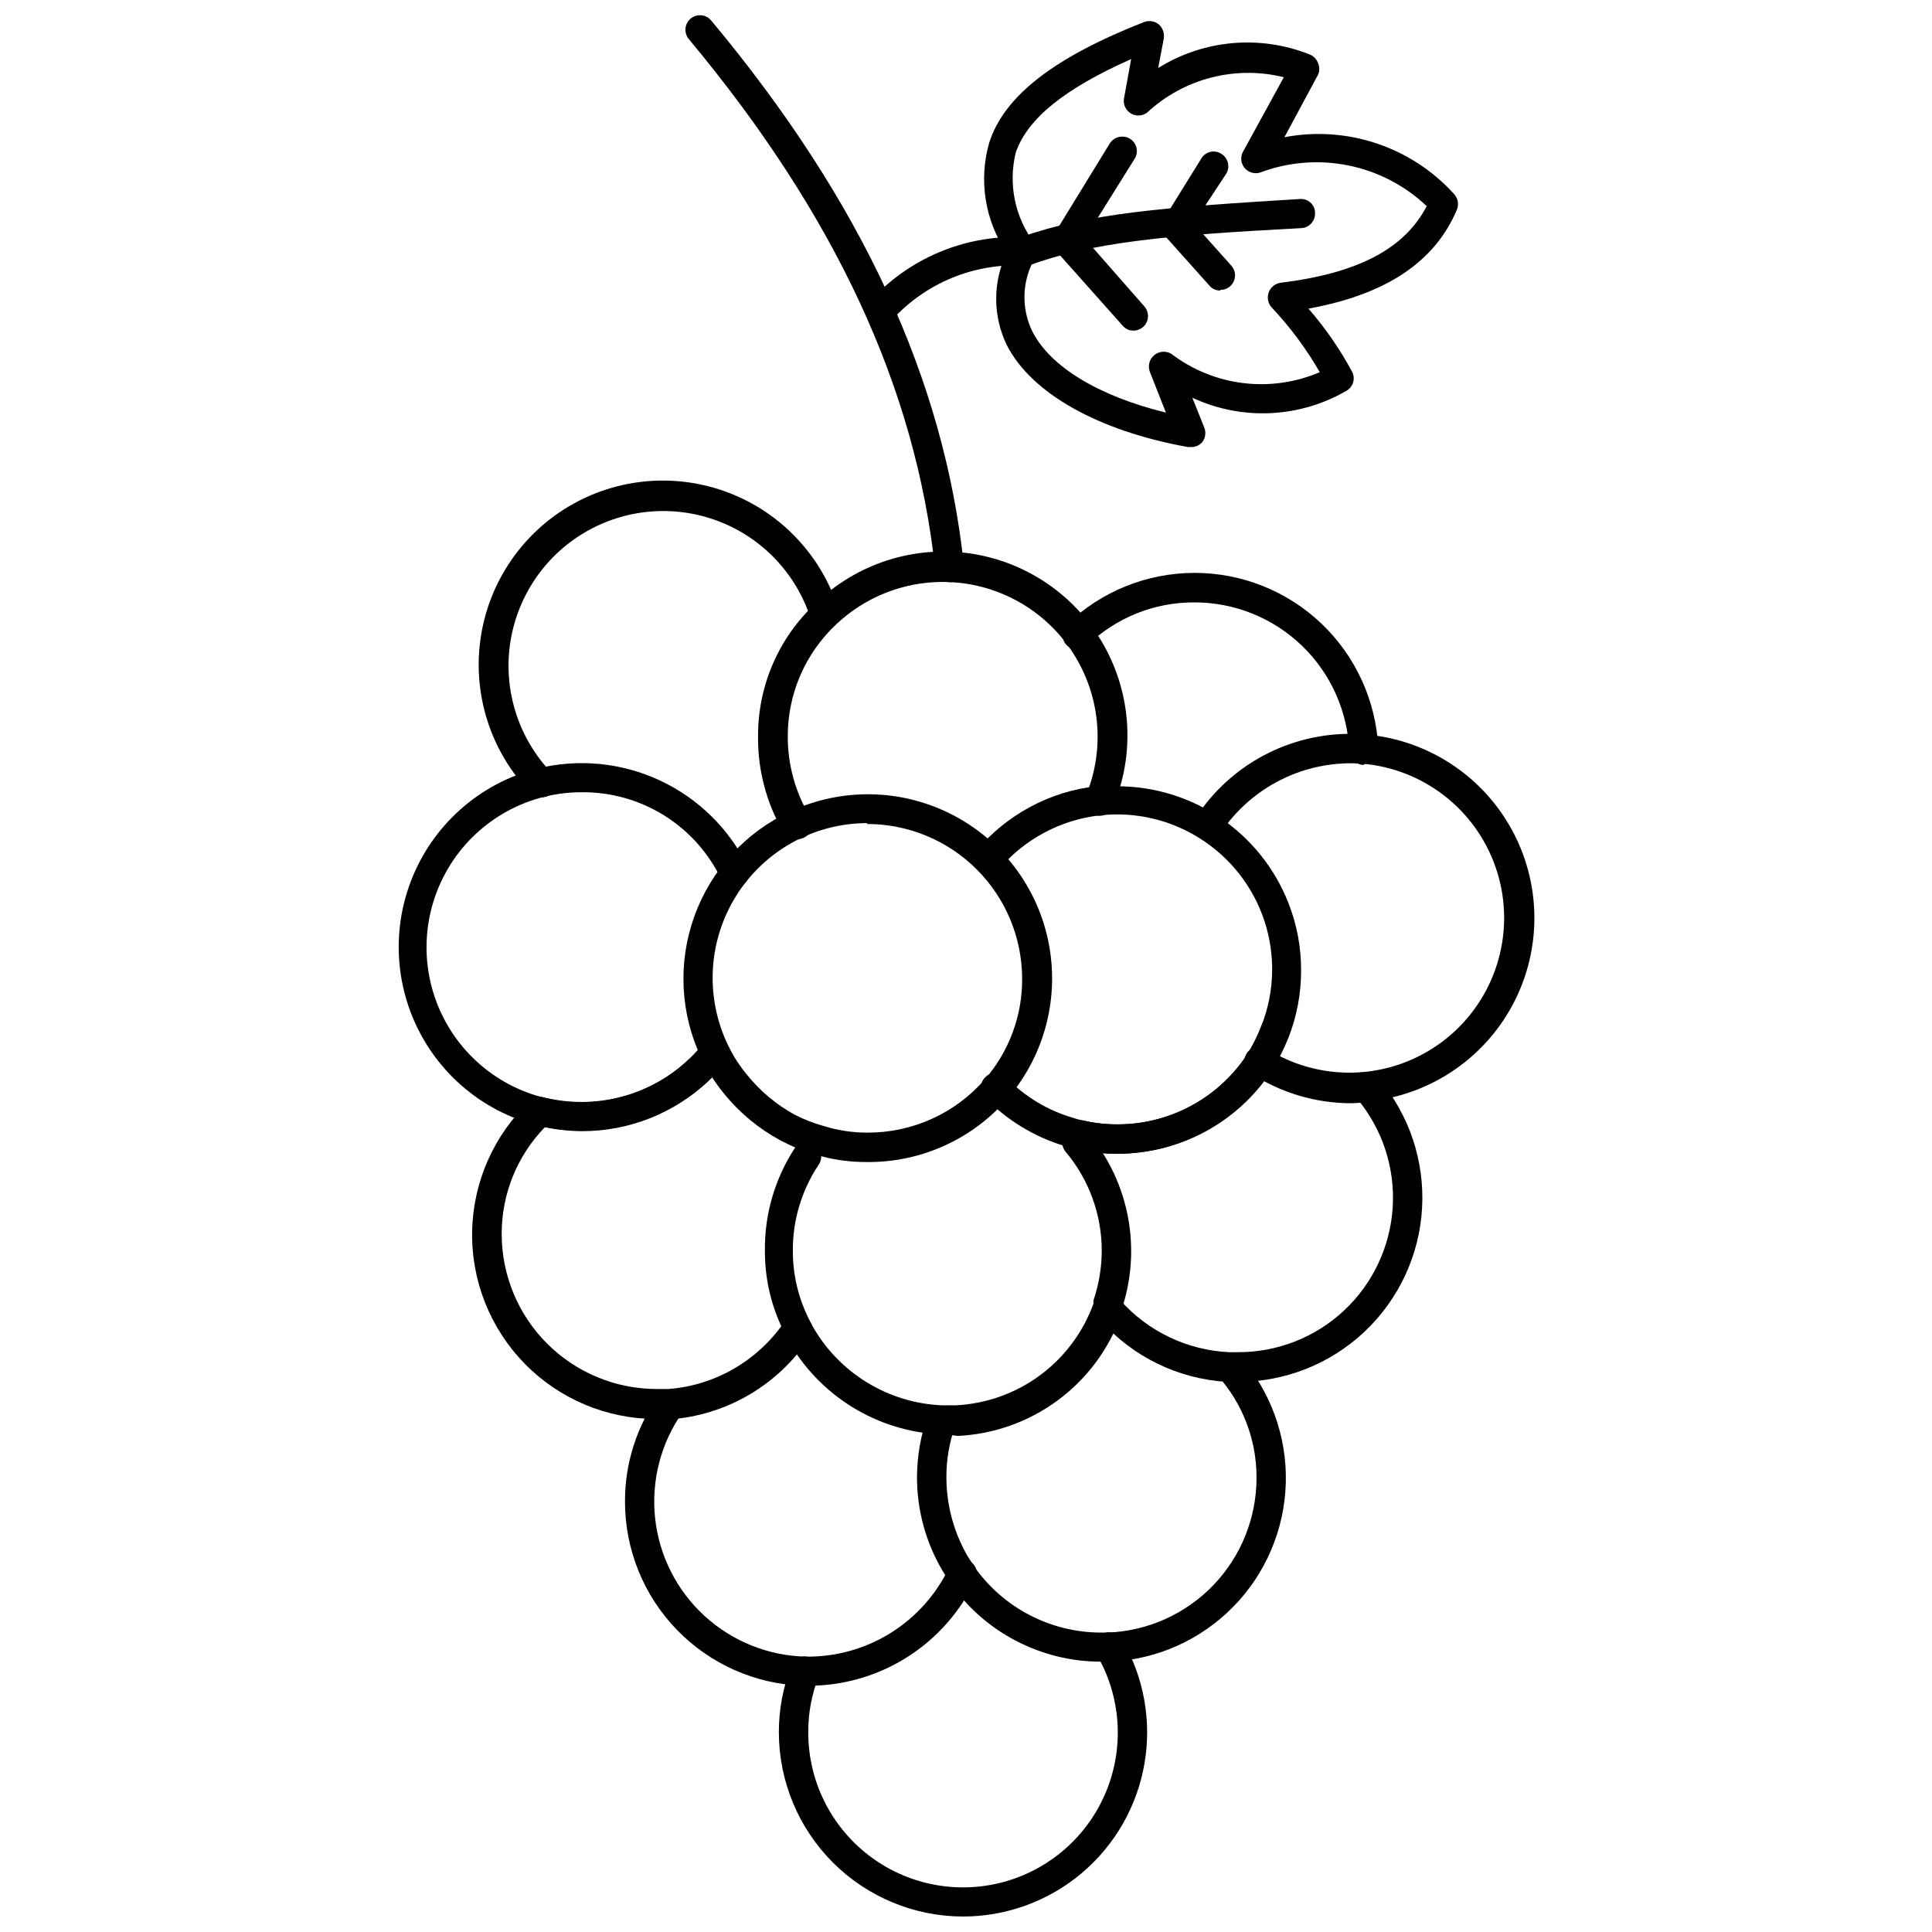
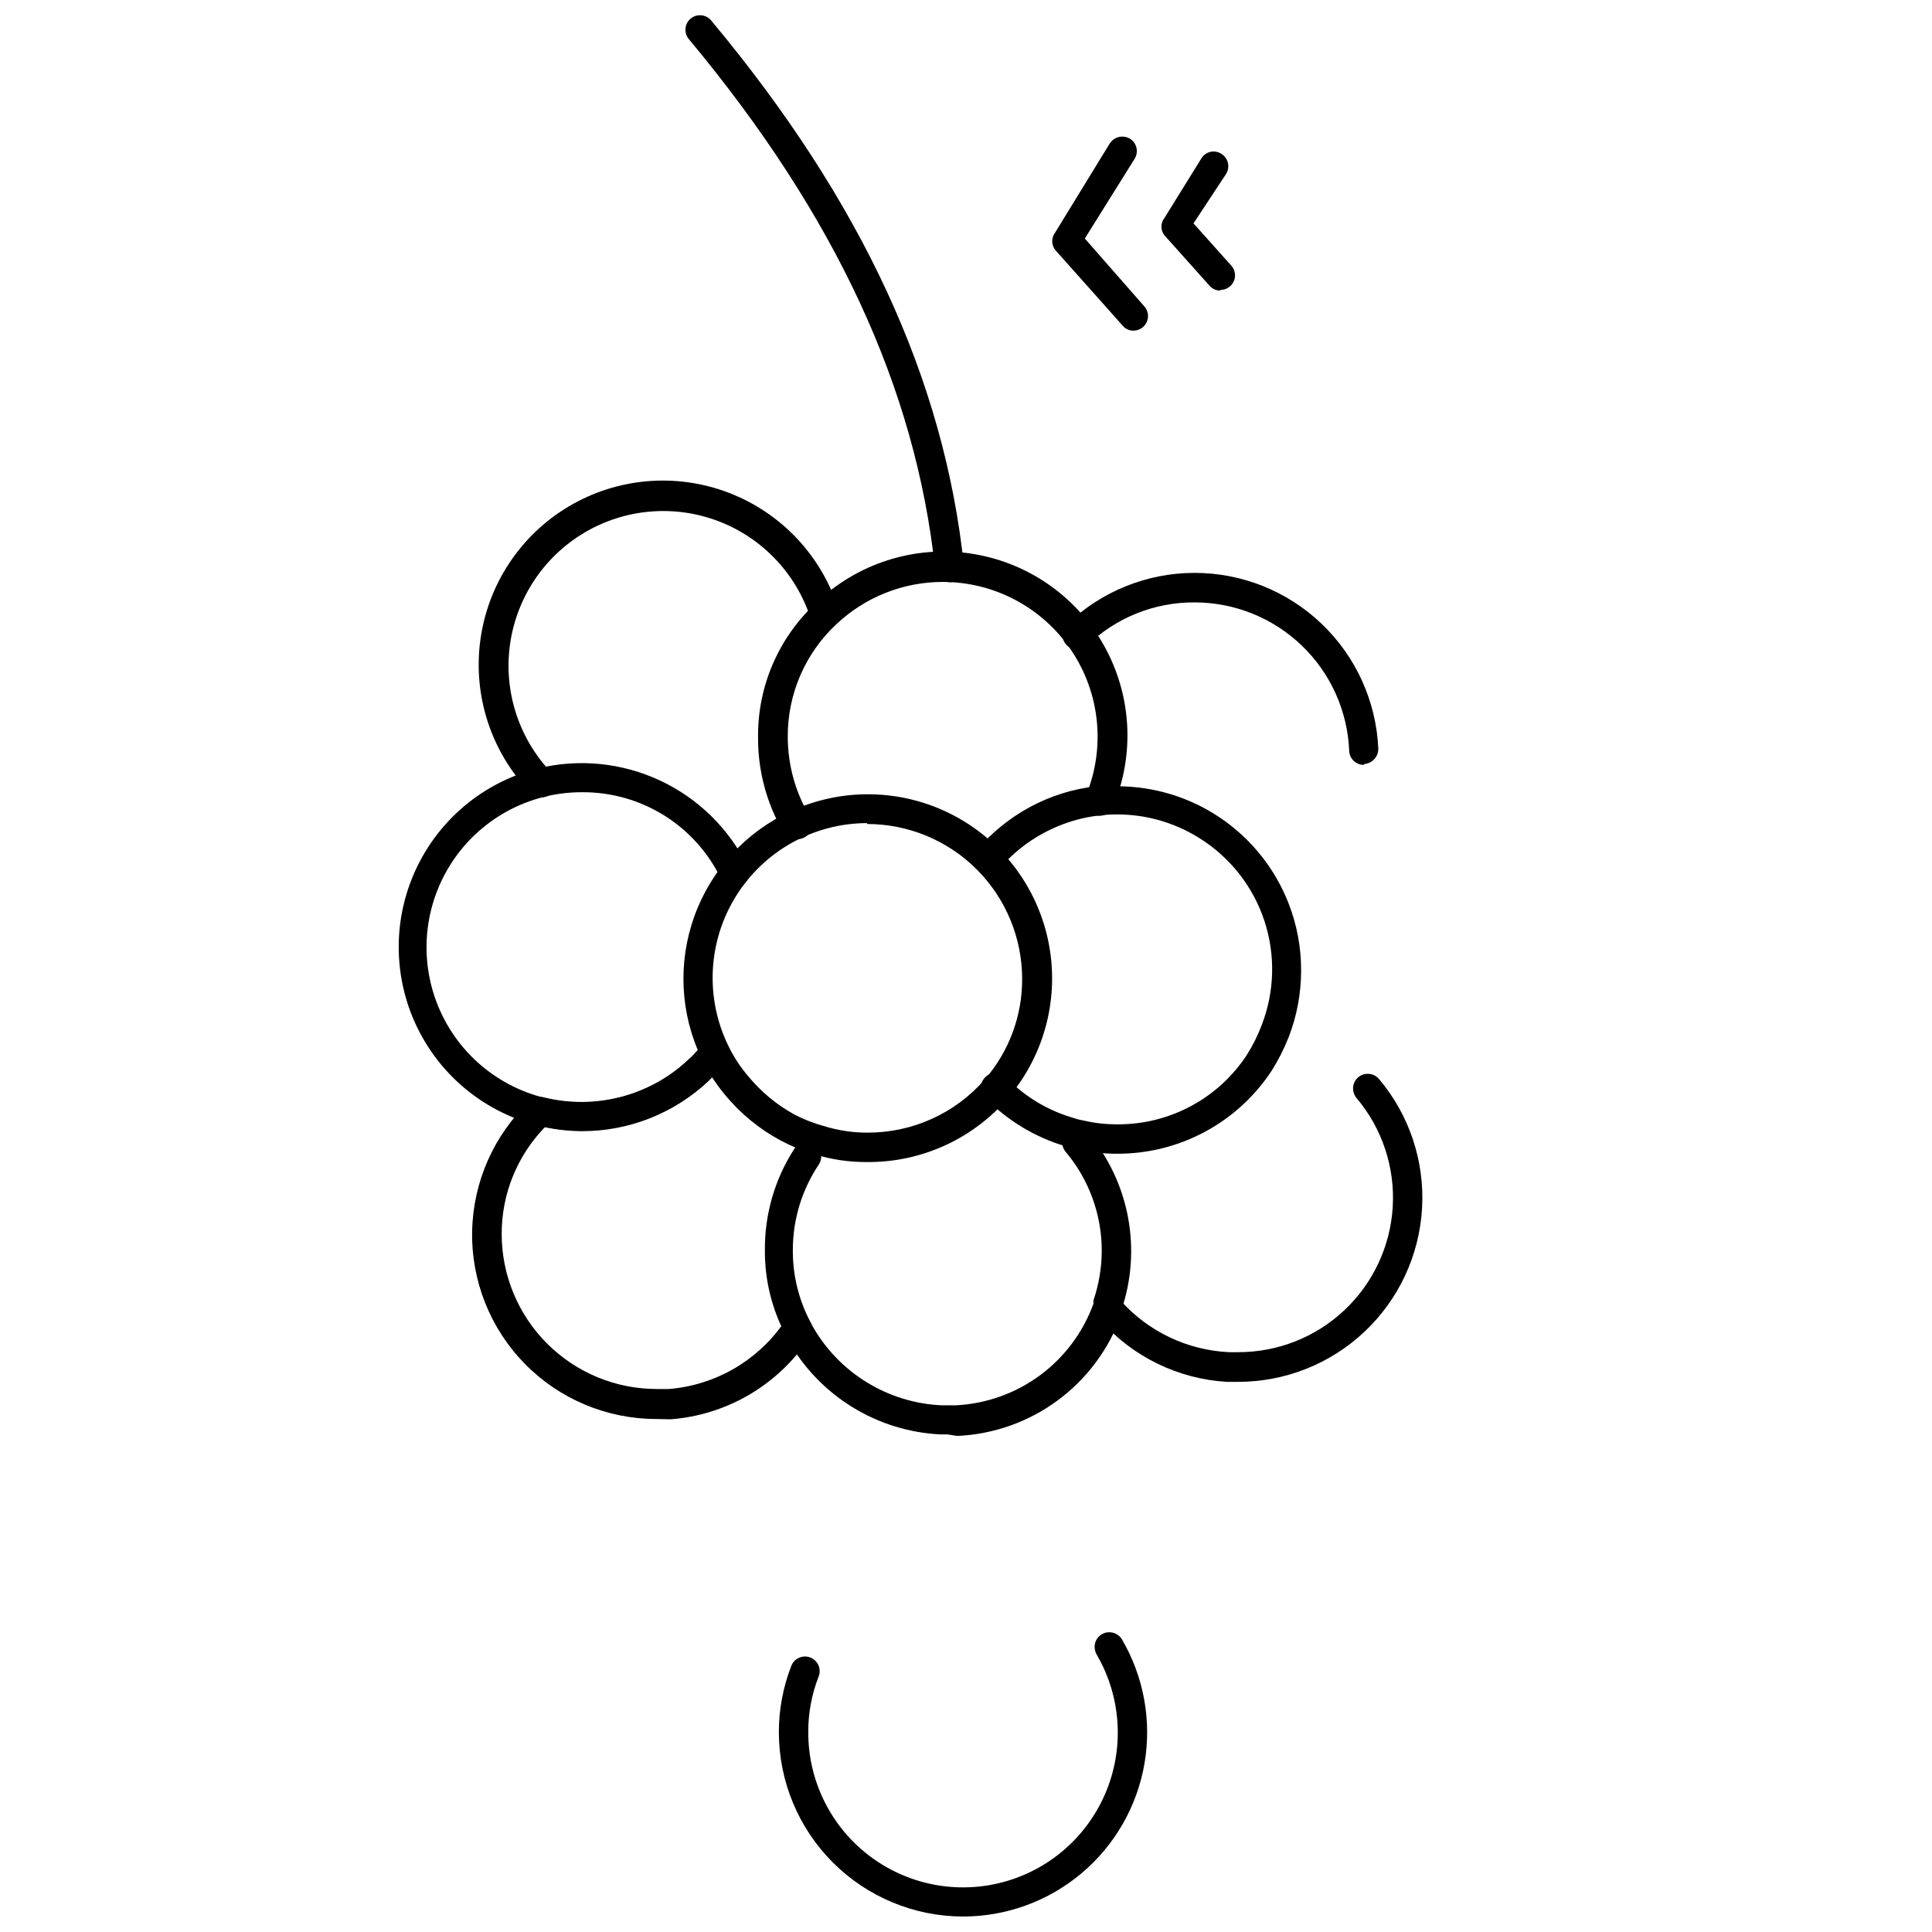
<svg xmlns="http://www.w3.org/2000/svg" width="800px" height="800px" version="1.1" viewBox="144 144 512 512">
  <defs>
    <clipPath id="b">
      <path d="m350 576h98v75.902h-98z" />
    </clipPath>
    <clipPath id="a">
      <path d="m325 148.09h75v150.91h-75z" />
    </clipPath>
  </defs>
  <path d="m287.43 355.29c-1.066-0.004-2.086-0.426-2.836-1.18-10.375-10.723-15.281-25.602-13.309-40.391 1.973-14.793 10.602-27.867 23.422-35.5 12.824-7.629 28.434-8.973 42.371-3.648 13.941 5.324 24.68 16.73 29.148 30.969 0.32 0.969 0.23 2.027-0.242 2.934-0.477 0.902-1.297 1.578-2.277 1.867-2.016 0.629-4.172-0.449-4.879-2.441-3.824-11.898-12.863-21.41-24.555-25.824-11.695-4.418-24.766-3.262-35.5 3.141-10.738 6.402-17.965 17.352-19.641 29.738-1.672 12.387 2.398 24.859 11.051 33.883 0.734 0.711 1.152 1.691 1.152 2.715s-0.418 2.004-1.152 2.715c-0.746 0.691-1.738 1.059-2.754 1.023z" />
  <path d="m298.29 443.77c-15.98-0.059-30.922-7.938-39.996-21.09-9.074-13.156-11.133-29.922-5.512-44.879 5.621-14.961 18.207-26.223 33.699-30.148 10.848-2.668 22.281-1.547 32.406 3.18 10.125 4.723 18.328 12.77 23.25 22.801 0.934 1.934 0.121 4.258-1.812 5.195-1.934 0.934-4.262 0.121-5.195-1.812-3.316-6.945-8.543-12.801-15.066-16.887-6.527-4.086-14.078-6.227-21.773-6.18-14.172-0.055-27.367 7.195-34.926 19.18-7.555 11.988-8.402 27.02-2.242 39.781 6.16 12.758 18.461 21.445 32.547 22.98 14.086 1.539 27.969-4.289 36.738-15.422 0.637-0.805 1.566-1.324 2.586-1.441 1.02-0.121 2.043 0.172 2.844 0.812 1.664 1.324 1.98 3.727 0.711 5.434-1.48 1.887-3.113 3.652-4.883 5.273-9.031 8.5-20.973 13.23-33.375 13.223z" />
  <path d="m317.89 520.05c-13.105-0.008-25.656-5.289-34.828-14.648-9.172-9.359-14.195-22.016-13.938-35.117 0.258-13.102 5.777-25.551 15.309-34.543 0.965-0.918 2.332-1.277 3.621-0.945 13.633 3.398 28.062-0.332 38.336-9.918 0.711-0.738 1.691-1.152 2.715-1.152 1.027 0 2.004 0.414 2.719 1.152 0.738 0.727 1.156 1.719 1.156 2.754s-0.418 2.031-1.156 2.754c-11.629 10.855-27.785 15.43-43.375 12.281-7.41 7.598-11.539 17.805-11.496 28.418 0.023 10.887 4.359 21.316 12.066 29.008 7.703 7.688 18.145 12.008 29.027 12.008h3.227c12.094-0.98 23.133-7.266 30.152-17.164l3.777 1.418-3.305-1.891 3.387 1.891 3.227 2.203-1.023 1.418h-0.004c-8.344 11.676-21.43 19.055-35.738 20.152z" />
-   <path d="m358.04 590.74h-1.18c-12.656-0.41-24.656-5.719-33.469-14.812-8.816-9.094-13.75-21.254-13.762-33.914-0.051-10.129 3.09-20.016 8.973-28.262 1.273-1.715 3.688-2.102 5.434-0.867 0.836 0.586 1.398 1.484 1.562 2.492 0.164 1.012-0.09 2.043-0.699 2.859-5.769 8.176-8.359 18.172-7.285 28.121s5.742 19.16 13.129 25.91c7.387 6.754 16.98 10.578 26.984 10.758 7.894 0.074 15.645-2.109 22.34-6.293 6.695-4.184 12.055-10.195 15.445-17.324 0.41-0.941 1.188-1.68 2.156-2.035 0.965-0.355 2.035-0.305 2.961 0.148 1.934 0.891 2.781 3.18 1.887 5.113-3.961 8.438-10.254 15.566-18.133 20.547-7.883 4.981-17.02 7.602-26.344 7.559z" />
  <g clip-path="url(#b)">
    <path d="m399.21 651.9c-12.938-0.02-25.34-5.168-34.488-14.316-9.148-9.148-14.297-21.551-14.316-34.488-0.008-6.035 1.113-12.016 3.305-17.633 0.781-2 3.039-2.988 5.039-2.207 2 0.785 2.984 3.039 2.203 5.039-1.852 4.715-2.785 9.738-2.754 14.801-0.023 12.758 5.898 24.801 16.012 32.578 10.113 7.777 23.273 10.406 35.598 7.109 12.328-3.297 22.414-12.145 27.297-23.934 4.879-11.789 3.996-25.176-2.391-36.223-0.41-0.664-0.625-1.426-0.629-2.203 0-2.129 1.727-3.859 3.856-3.859 1.383-0.008 2.668 0.711 3.387 1.891 5.805 9.93 7.918 21.594 5.965 32.93-1.953 11.336-7.852 21.621-16.648 29.031-8.797 7.414-19.93 11.48-31.434 11.484z" />
  </g>
-   <path d="m435.82 584.36c-16.082 0.012-31.133-7.91-40.227-21.172l-1.812-2.914h0.004c-4.426-7.488-6.766-16.023-6.773-24.719 0.008-5.664 0.996-11.281 2.914-16.609 0.926-1.73 2.981-2.516 4.824-1.844 1.84 0.676 2.906 2.602 2.496 4.519-1.648 4.461-2.473 9.18-2.438 13.934 0.012 7.297 1.938 14.461 5.586 20.781 0.551 0.789 1.023 1.652 1.574 2.519 7.672 11.141 20.328 17.793 33.852 17.793h1.812-0.004c10.59-0.43 20.602-4.938 27.941-12.582 7.336-7.648 11.43-17.836 11.422-28.434 0.043-9.992-3.633-19.648-10.312-27.078-1.113-1.633-0.844-3.84 0.633-5.156 1.473-1.316 3.695-1.332 5.191-0.039 8.18 9.227 12.559 21.211 12.25 33.535-0.305 12.328-5.273 24.078-13.902 32.887s-20.273 14.02-32.59 14.578z" />
  <path d="m407.87 436.21c-2.176 0-3.938-1.762-3.938-3.938 0-2.172 1.762-3.938 3.938-3.938 2.144 0 3.894 1.715 3.934 3.859 0.047 1.062-0.352 2.098-1.098 2.859-0.746 0.758-1.773 1.18-2.836 1.156z" />
  <path d="m395.12 524.14h-1.73c-16.977-0.77-32.344-10.27-40.621-25.113-0.266-0.484-0.5-0.984-0.707-1.496-3.562-6.824-5.398-14.418-5.356-22.117-0.105-9.605 2.633-19.031 7.875-27.082 1.195-1.758 3.59-2.215 5.352-1.023 1.758 1.199 2.219 3.594 1.023 5.356-4.496 6.731-6.879 14.652-6.848 22.75-0.023 6.582 1.57 13.07 4.644 18.891 0.203 0.289 0.363 0.609 0.473 0.945 7.039 12.566 20.09 20.582 34.477 21.176h3.465c8.078-0.371 15.867-3.125 22.383-7.914 6.512-4.793 11.461-11.406 14.223-19.008v-0.867c1.438-4.234 2.184-8.672 2.203-13.145 0.008-9.625-3.394-18.941-9.602-26.293-0.648-0.793-0.957-1.812-0.852-2.832 0.102-1.016 0.605-1.953 1.402-2.602 0.773-0.676 1.789-1.008 2.816-0.922 1.023 0.09 1.969 0.594 2.613 1.395 11.023 13.109 14.344 31.047 8.738 47.234 0.031 0.367 0.031 0.734 0 1.102-3.25 9.023-9.109 16.879-16.832 22.57-7.719 5.691-16.961 8.957-26.543 9.391z" />
  <path d="m472.11 510.21h-2.914 0.004c-12.945-0.746-25.051-6.641-33.617-16.375-0.738-0.723-1.156-1.719-1.156-2.754s0.418-2.031 1.156-2.754c0.766-0.688 1.777-1.035 2.801-0.961 1.027 0.074 1.977 0.562 2.633 1.352 7.344 8.195 17.664 13.098 28.652 13.621h2.441c10.457 0.027 20.523-3.945 28.145-11.102 7.617-7.16 12.211-16.961 12.832-27.398 0.621-10.438-2.773-20.715-9.488-28.727-0.656-0.738-1.023-1.691-1.023-2.68 0-2.129 1.727-3.856 3.859-3.856 1.145-0.02 2.242 0.469 2.988 1.34 8.051 9.527 12.141 21.777 11.441 34.23-0.703 12.453-6.144 24.168-15.211 32.73-9.066 8.566-21.07 13.336-33.543 13.332z" />
-   <path d="m440.07 449.75c-3.574 0.016-7.141-0.383-10.625-1.18-2.106-0.508-3.406-2.617-2.914-4.727 0.504-2.059 2.582-3.324 4.644-2.832 8.117 1.793 16.586 1.09 24.301-2.012 7.711-3.106 14.305-8.469 18.918-15.387 1.574-2.481 2.894-5.121 3.934-7.871 0.336-1.004 1.07-1.824 2.031-2.269 0.961-0.449 2.062-0.48 3.047-0.09 0.984 0.391 1.766 1.164 2.16 2.148 0.395 0.98 0.367 2.082-0.074 3.047-1.234 3.125-2.766 6.133-4.566 8.973-8.992 13.828-24.359 22.18-40.855 22.199z" />
+   <path d="m440.07 449.75z" />
  <path d="m373.79 451.95c-4.723 0.039-9.422-0.652-13.934-2.047-3.133-0.926-6.168-2.164-9.055-3.699-5.644-3.047-10.645-7.168-14.719-12.121-2.422-2.918-4.484-6.117-6.141-9.527-5.676-11.812-6.371-25.406-1.93-37.734 4.441-12.328 13.645-22.359 25.547-27.84 13.512-6.238 29.137-5.969 42.426 0.734 13.293 6.699 22.797 19.102 25.82 33.676 3.019 14.574-0.777 29.73-10.309 41.164-9.34 11.141-23.172 17.52-37.707 17.395zm0-89.82c-14.137 0.027-27.266 7.336-34.738 19.336s-8.238 27.008-2.023 39.707c1.363 2.828 3.082 5.473 5.117 7.871 3.418 4.195 7.617 7.699 12.359 10.312 2.504 1.301 5.144 2.332 7.871 3.07 3.769 1.172 7.699 1.758 11.648 1.73 11.906 0.004 23.227-5.168 31.016-14.168 6.375-7.367 9.867-16.789 9.84-26.531 0-10.898-4.328-21.348-12.035-29.055-7.703-7.707-18.156-12.035-29.055-12.035z" />
  <path d="m440.07 449.75c-3.574 0.016-7.141-0.383-10.625-1.18l-3.305-0.867h-0.004c-7.832-2.352-14.949-6.629-20.703-12.438-0.84-0.738-1.324-1.797-1.336-2.914 0.098-1.422 0.945-2.688 2.227-3.32s2.801-0.535 3.992 0.25l0.473 0.395h-0.004c4.844 4.973 10.895 8.605 17.555 10.547 0.898 0.32 1.82 0.559 2.758 0.711 2.938 0.699 5.953 1.043 8.973 1.023 13.812 0.105 26.734-6.801 34.324-18.344 1.574-2.481 2.894-5.121 3.934-7.871 3.461-8.859 3.727-18.648 0.754-27.688-2.973-9.035-9-16.754-17.047-21.828-6.144-3.91-13.223-6.109-20.5-6.371-7.281-0.266-14.496 1.418-20.906 4.875-4.469 2.391-8.445 5.594-11.73 9.449-0.648 0.793-1.582 1.297-2.602 1.398-1.02 0.105-2.039-0.199-2.832-0.848-1.66-1.375-1.906-3.836-0.551-5.512 3.934-4.609 8.684-8.449 14.012-11.336 5.445-2.945 11.406-4.816 17.555-5.512 1.863-0.117 3.731-0.117 5.59 0 9.781 0 19.34 2.941 27.426 8.445 8.086 5.504 14.332 13.312 17.918 22.414 2.262 5.711 3.41 11.805 3.387 17.949 0.008 6.059-1.113 12.066-3.309 17.711-1.234 3.129-2.766 6.133-4.566 8.977-9.062 13.707-24.422 21.934-40.855 21.883z" />
-   <path d="m501.79 436.37c-9.312-0.066-18.41-2.797-26.215-7.871-0.871-0.551-1.484-1.426-1.707-2.43-0.223-1.008-0.031-2.059 0.527-2.926 1.172-1.773 3.543-2.297 5.352-1.18 10.648 6.703 23.781 8.148 35.629 3.922 11.852-4.227 21.105-13.66 25.105-25.586 4-11.93 2.309-25.031-4.598-35.551-6.902-10.516-18.254-17.285-30.789-18.355-7.363-0.551-14.738 0.871-21.367 4.125-6.629 3.25-12.27 8.215-16.34 14.375-1.172 1.781-3.57 2.273-5.352 1.102-1.785-1.176-2.277-3.57-1.102-5.356 9.137-14.027 24.828-22.391 41.57-22.156s32.191 9.031 40.938 23.309c8.746 14.277 9.562 32.039 2.168 47.059-7.398 15.02-21.977 25.199-38.625 26.969-1.734 0.395-3.465 0.551-5.195 0.551z" />
  <path d="m354.89 366.39c-1.355-0.004-2.613-0.723-3.305-1.891-4.465-7.668-6.777-16.398-6.691-25.27-0.094-13.441 5.481-26.301 15.352-35.426 10.855-10.461 25.945-15.309 40.863-13.129 14.918 2.184 27.988 11.148 35.395 24.281s8.312 28.957 2.461 42.852c-0.824 1.977-3.098 2.91-5.078 2.086-1.977-0.824-2.91-3.098-2.086-5.078 5.199-12.652 3.746-27.062-3.867-38.422-7.617-11.363-20.398-18.18-34.074-18.176-10.477-0.004-20.559 3.996-28.184 11.176-8.277 7.711-12.957 18.523-12.91 29.836 0 7.488 2.039 14.84 5.906 21.254 0.543 0.883 0.707 1.953 0.457 2.957-0.254 1.008-0.898 1.871-1.797 2.394-0.734 0.438-1.59 0.629-2.441 0.555z" />
  <path d="m505.41 346.7c-2.07 0.004-3.773-1.629-3.859-3.699-0.426-10.586-4.934-20.598-12.582-27.938-7.644-7.336-17.832-11.43-28.43-11.422-10.602-0.055-20.805 4.039-28.418 11.414-1.543 1.48-3.992 1.426-5.473-0.117-1.477-1.543-1.426-3.992 0.117-5.473 9.051-8.723 21.121-13.613 33.691-13.645 12.566-0.035 24.664 4.789 33.762 13.465 9.094 8.676 14.484 20.531 15.047 33.086 0.047 2.129-1.574 3.926-3.699 4.094z" />
  <g clip-path="url(#a)">
    <path d="m395.59 298.29c-1.957-0.031-3.578-1.52-3.777-3.465-5.117-47.863-26.371-93.754-65.18-140.36-0.699-0.777-1.051-1.805-0.977-2.848 0.074-1.039 0.566-2.008 1.367-2.68 0.797-0.672 1.836-0.992 2.875-0.883 1.039 0.105 1.992 0.633 2.637 1.453 39.832 47.781 61.715 95.094 66.914 144.45v-0.004c0.133 1.027-0.152 2.062-0.789 2.875-0.637 0.812-1.57 1.34-2.598 1.457z" />
  </g>
-   <path d="m459.51 262.47h-0.707c-23.617-4.25-41.484-14.168-48.02-27.078h-0.004c-3.703-7.711-3.703-16.691 0-24.402-5.766-8.551-7.469-19.207-4.641-29.129 4.012-12.594 17.473-22.75 41.09-32.039 1.309-0.473 2.766-0.234 3.859 0.633 1.035 0.93 1.535 2.32 1.336 3.699l-1.496 7.871c12.023-7.5 26.895-8.844 40.07-3.621 1.059 0.391 1.891 1.223 2.281 2.281 0.469 1 0.469 2.152 0 3.148l-8.895 16.531c16.539-3.156 33.531 2.508 44.871 14.957 1.082 1.102 1.418 2.734 0.867 4.176-5.824 13.855-18.656 22.516-39.359 26.293l-0.004-0.004c4.469 5.144 8.352 10.766 11.574 16.77 0.93 1.828 0.23 4.062-1.574 5.039-12.484 7.223-27.707 7.898-40.777 1.809l3.148 7.871c0.539 1.316 0.328 2.82-0.551 3.938-0.781 0.859-1.91 1.324-3.07 1.258zm-15.742-102.81c-17.711 7.871-27.395 15.742-30.543 24.641h-0.004c-2.117 8.453-0.262 17.41 5.039 24.324 0.676 1.168 0.676 2.609 0 3.777-3.43 5.941-3.695 13.191-0.707 19.367 4.723 9.445 17.711 17.238 35.426 21.57l-4.254-10.785c-0.598-1.562-0.145-3.332 1.133-4.41 1.273-1.082 3.094-1.238 4.535-0.391 5.543 4.223 12.105 6.902 19.02 7.758 6.914 0.859 13.934-0.137 20.34-2.879-3.562-6.199-7.844-11.961-12.754-17.16-0.973-1.082-1.273-2.609-0.777-3.977 0.492-1.367 1.699-2.352 3.141-2.559 20.469-2.519 32.828-8.973 38.73-20.309-5.785-5.481-12.992-9.219-20.805-10.793-7.809-1.574-15.902-0.914-23.359 1.898-1.508 0.461-3.148-0.043-4.137-1.273-0.988-1.234-1.129-2.941-0.348-4.316l10.785-19.68c-12.84-3.172-26.414 0.316-36.133 9.289-1.258 1.016-3.012 1.141-4.398 0.316-1.387-0.828-2.113-2.43-1.82-4.016z" />
-   <path d="m377.17 230.28c-0.965 0.004-1.895-0.363-2.598-1.023-1.488-1.504-1.488-3.926 0-5.43 10.188-11.266 24.812-17.484 39.992-17.004 18.105-6.297 37.551-7.871 73.84-10.078 1.031-0.109 2.066 0.219 2.844 0.91 0.781 0.688 1.234 1.672 1.25 2.711 0.062 1.039-0.293 2.055-0.988 2.828-0.699 0.77-1.676 1.227-2.711 1.266-35.895 1.891-55.105 3.699-72.266 9.918h-1.262c-13.191-0.656-25.988 4.633-34.871 14.406-0.785 0.977-1.98 1.527-3.231 1.496z" />
  <path d="m444.4 231.62c-1.086 0.023-2.129-0.438-2.836-1.262l-17.949-20.152c-1.023-1.348-1.023-3.215 0-4.566l14.484-23.617v0.004c1.148-1.805 3.523-2.363 5.356-1.262 1.793 1.117 2.356 3.469 1.258 5.273l-13.223 21.176 15.742 17.949c1.035 1.137 1.297 2.781 0.664 4.184-0.633 1.406-2.039 2.297-3.578 2.273z" />
  <path d="m467.38 220.99c-1.086 0.027-2.125-0.434-2.832-1.258l-11.969-13.383c-1.051-1.34-1.051-3.227 0-4.566l9.762-15.742v-0.004c0.523-0.898 1.395-1.543 2.406-1.785 1.012-0.238 2.078-0.047 2.949 0.527 1.793 1.117 2.352 3.469 1.258 5.273l-8.66 13.148 9.996 11.18 0.004-0.004c1.035 1.137 1.297 2.785 0.664 4.188-0.633 1.402-2.039 2.293-3.578 2.269z" />
</svg>